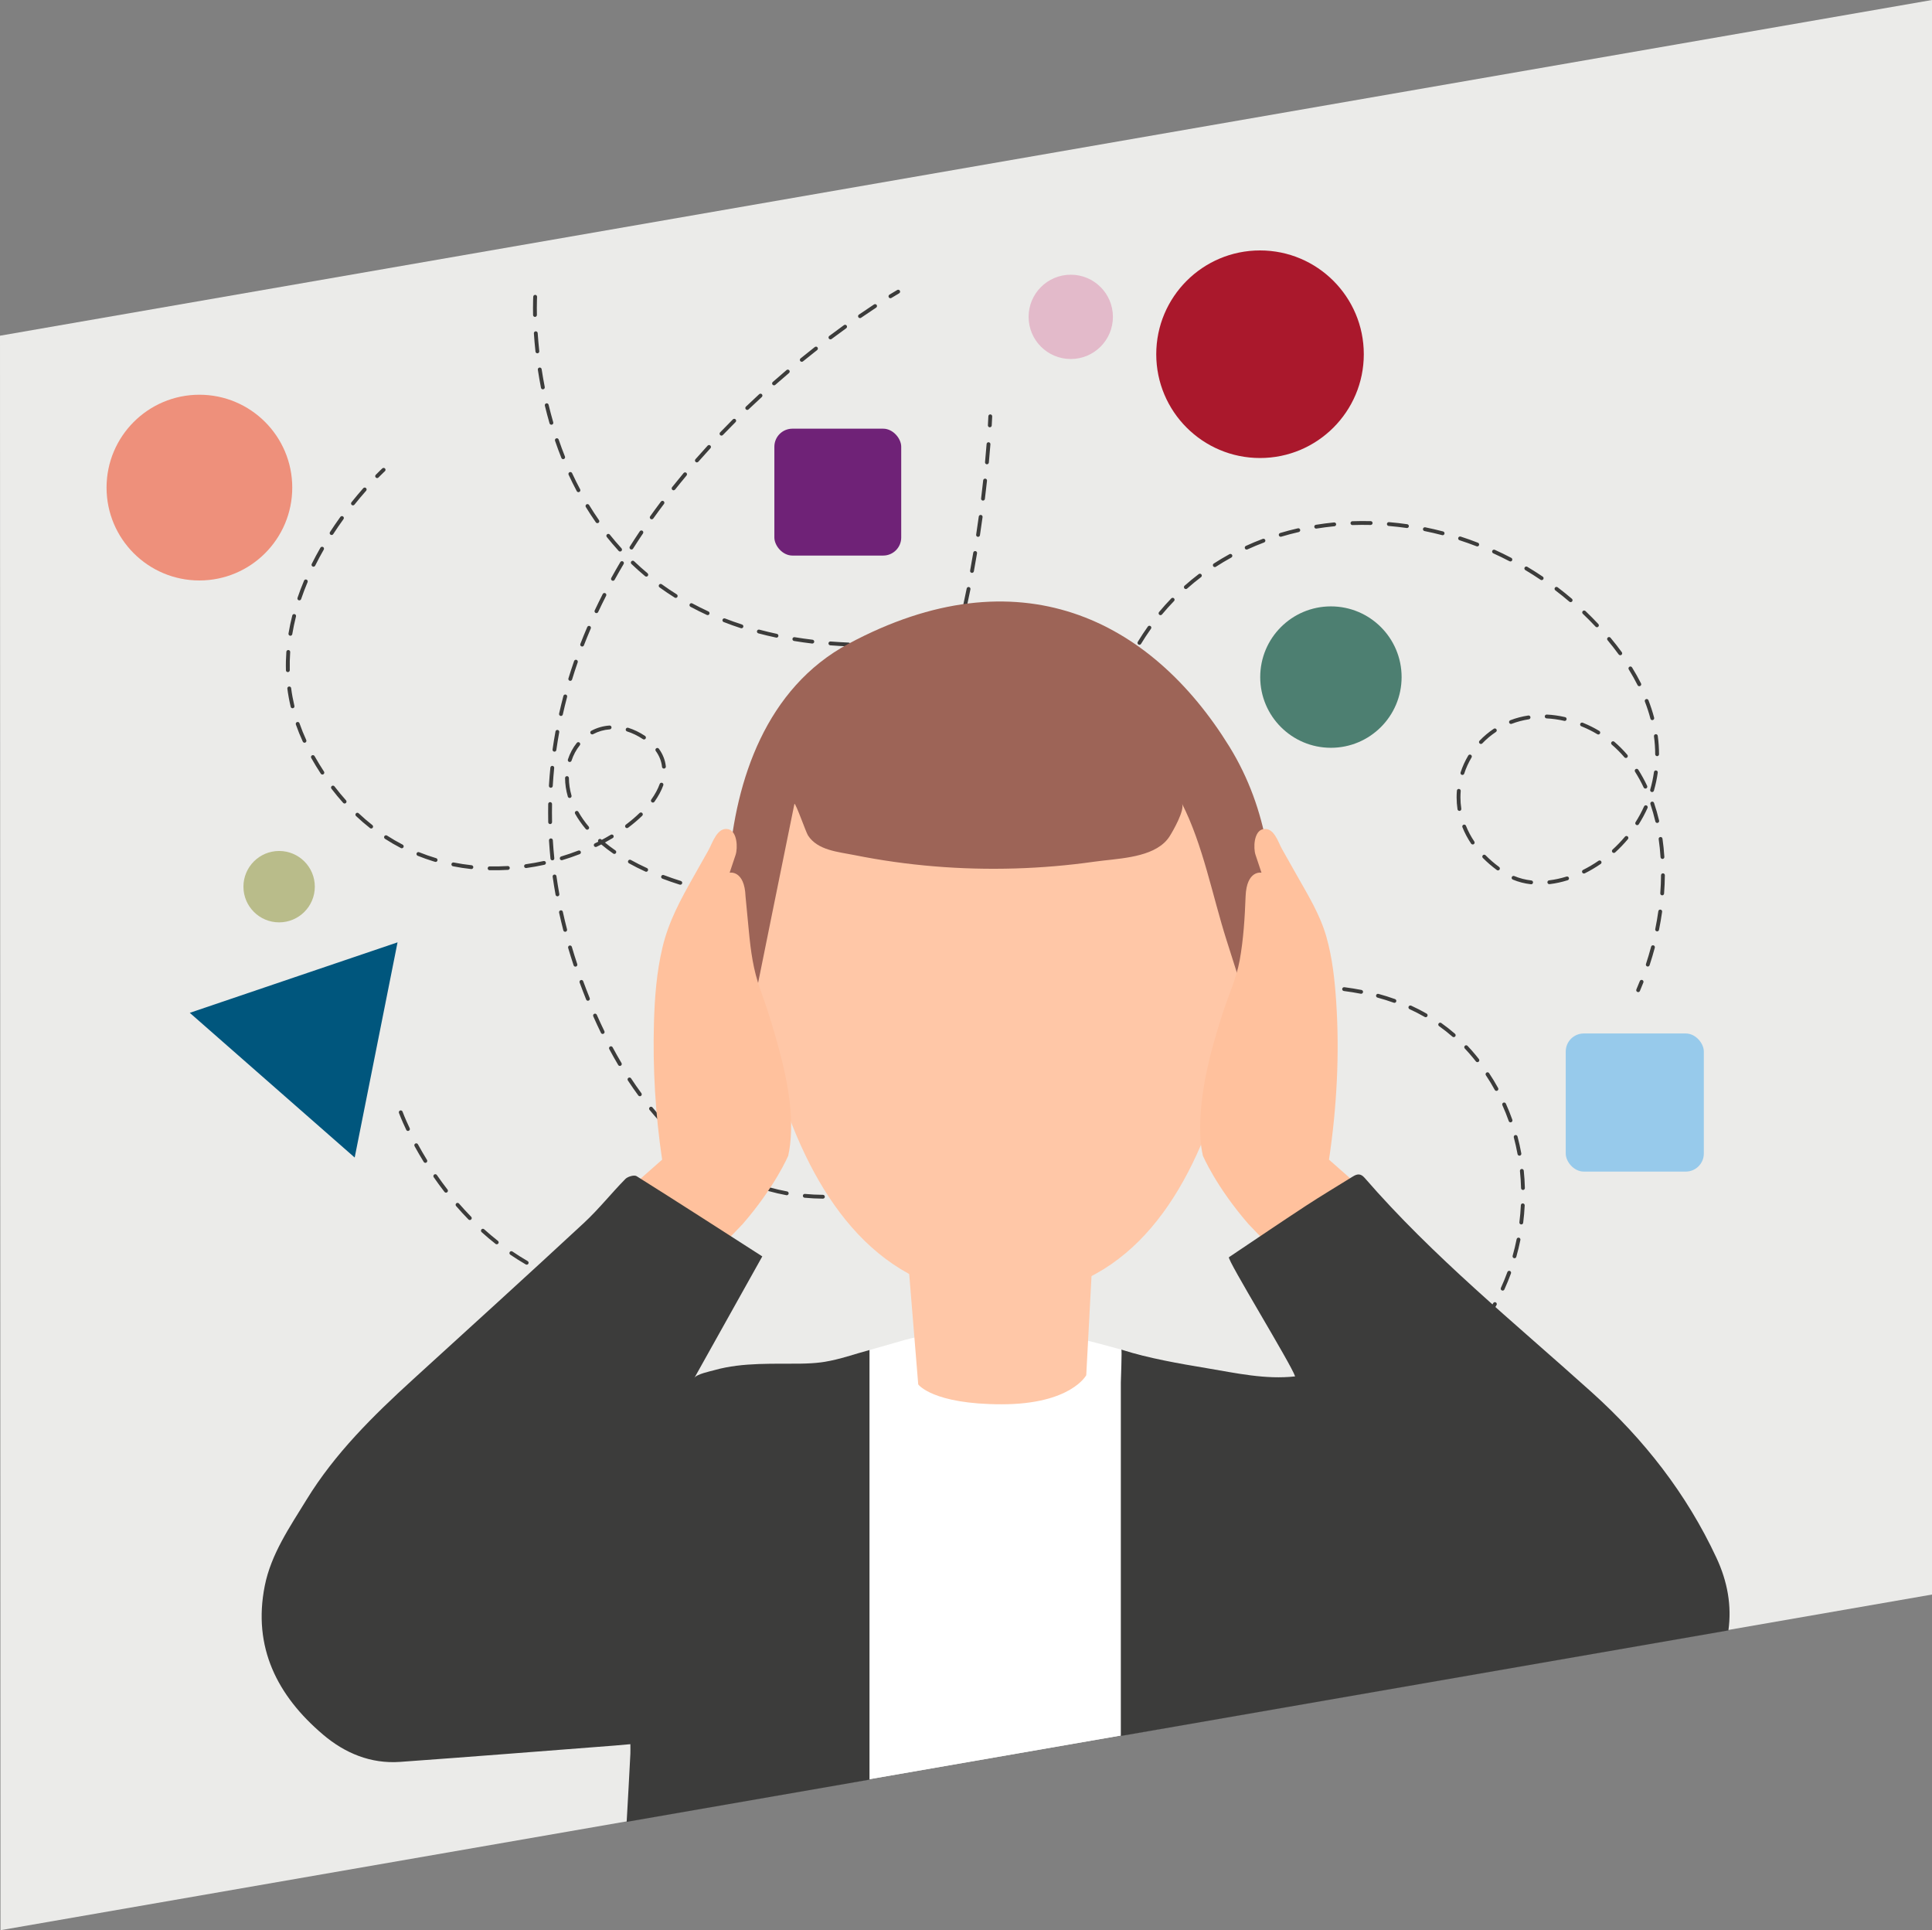
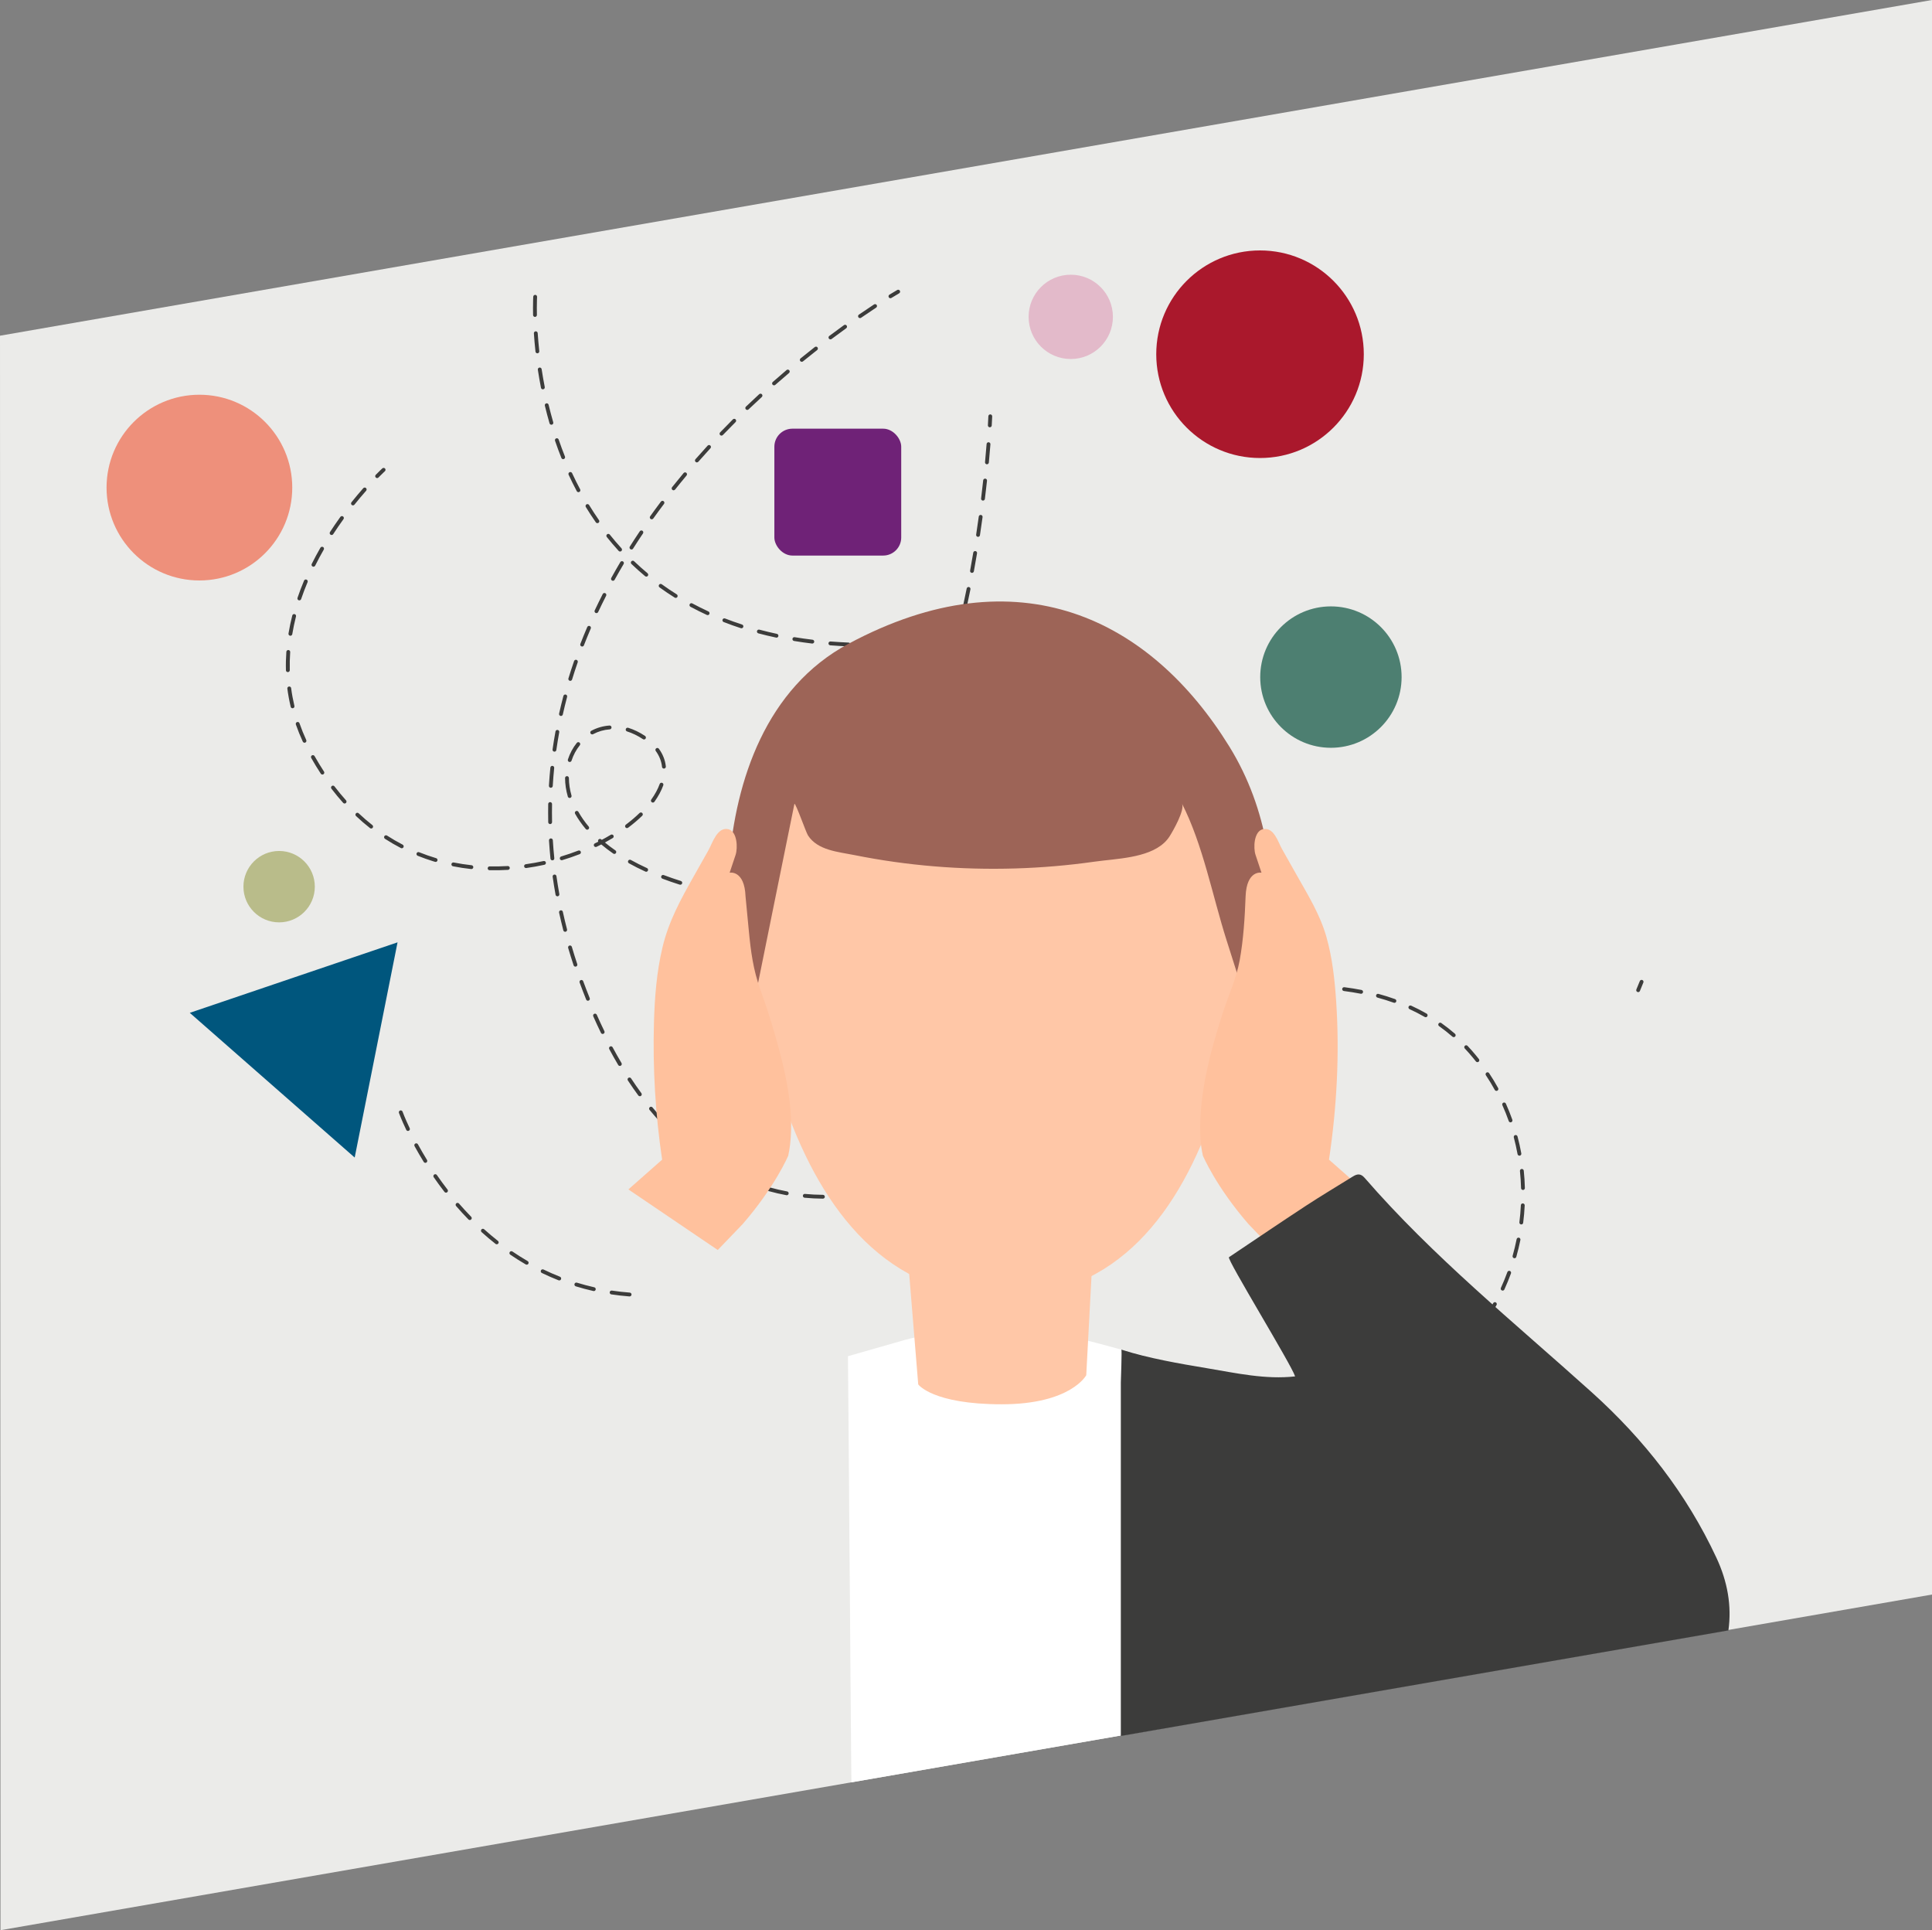
<svg xmlns="http://www.w3.org/2000/svg" id="Layer_2" data-name="Layer 2" viewBox="0 0 1007.93 1006.82">
  <rect x="0" y="0" width="1007.93" height="1006.82" fill="#808080" stroke="none" />
  <defs>
    <style>
      .cls-1 {
        fill: #4d7f71;
      }

      .cls-1, .cls-2, .cls-3, .cls-4, .cls-5, .cls-6, .cls-7, .cls-8, .cls-9, .cls-10, .cls-11, .cls-12, .cls-13, .cls-14 {
        stroke-width: 0px;
      }

      .cls-2 {
        fill: #6f2277;
      }

      .cls-3 {
        fill: #3c3c3b;
      }

      .cls-4 {
        fill: #aa182c;
      }

      .cls-5 {
        fill: #b9bc8a;
      }

      .cls-6 {
        fill: #97caeb;
      }

      .cls-7 {
        fill: #9d6457;
      }

      .cls-8 {
        fill: #ee907b;
      }

      .cls-9 {
        fill: #fff;
      }

      .cls-10 {
        fill: #e3baca;
      }

      .cls-11 {
        fill: #ffc19d;
      }

      .cls-12 {
        fill: #ffc7a7;
      }

      .cls-13 {
        fill: #ebebe9;
      }

      .cls-14 {
        fill: #00567d;
      }
    </style>
  </defs>
  <g id="Layer_3" data-name="Layer 3">
    <polygon class="cls-13" points="1007.93 0 0 175.11 .26 1006.82 1007.93 831.74 1007.93 0" />
    <g>
      <path class="cls-3" d="m196.45,249.32c-.15-.05-.29-.13-.41-.24-.39-.39-.4-1.02-.01-1.41,2.12-2.16,3.38-3.3,3.43-3.35.41-.37,1.04-.34,1.41.07.37.41.34,1.04-.07,1.41-.01.01-1.27,1.16-3.35,3.27-.27.28-.66.36-1.01.25Z" />
      <path class="cls-3" d="m225.9,449.22c-2.7-.83-5.39-1.79-8-2.84-.51-.21-.76-.79-.55-1.3.21-.51.78-.77,1.3-.55,2.9,1.17,5.9,2.21,8.9,3.11h.01c.52.16.82.72.66,1.24-.16.53-.71.83-1.24.67-.36-.11-.72-.22-1.08-.33Zm10.31,2.61c-.48-.15-.79-.64-.69-1.15.11-.54.63-.89,1.18-.79,3.05.61,6.19,1.09,9.33,1.43.55.06.95.55.89,1.1-.06.55-.55.95-1.1.89-3.19-.34-6.39-.83-9.5-1.45-.03,0-.07-.02-.1-.03Zm-26.89-9.4c-.06-.02-.11-.04-.17-.07-2.83-1.47-5.63-3.09-8.32-4.83-.46-.3-.6-.92-.3-1.38.3-.46.92-.6,1.38-.3,2.64,1.7,5.38,3.3,8.15,4.73.49.25.68.86.43,1.35-.23.44-.73.64-1.18.5Zm45.81,11.45c-.42-.13-.72-.52-.7-.98.01-.55.47-.99,1.02-.98,3.12.07,6.3,0,9.44-.18.55-.03,1.02.39,1.06.94.03.55-.39,1.03-.94,1.06-3.2.19-6.43.25-9.61.18-.09,0-.19-.02-.27-.04Zm-61.79-21.77c-.11-.04-.22-.09-.32-.17-2.49-1.96-4.94-4.07-7.28-6.27-.4-.38-.42-1.01-.04-1.41.38-.4,1.01-.42,1.41-.04,2.3,2.17,4.7,4.24,7.15,6.16.43.34.51.97.17,1.4-.26.33-.7.46-1.08.34Zm80.8,20.64c-.36-.11-.64-.42-.7-.82-.08-.55.3-1.05.85-1.13,3.1-.43,6.23-.99,9.3-1.67.54-.12,1.07.22,1.19.76.12.54-.22,1.07-.76,1.19-3.12.68-6.31,1.26-9.45,1.7-.15.02-.3,0-.43-.03Zm-94.66-33.67c-.17-.05-.32-.15-.45-.29-2.1-2.34-4.16-4.83-6.12-7.39-.34-.44-.25-1.07.19-1.4.44-.34,1.07-.25,1.4.19,1.93,2.52,3.96,4.97,6.02,7.27.37.41.34,1.04-.08,1.41-.27.24-.64.31-.96.21Zm113.27,29.59c-.31-.1-.56-.34-.66-.67-.16-.53.14-1.09.67-1.25,3.02-.91,6.02-1.94,8.94-3.07.52-.2,1.09.06,1.29.57.2.51-.06,1.09-.57,1.29-2.96,1.15-6.02,2.2-9.09,3.12-.2.06-.4.05-.58,0Zm-124.85-44.7c-.21-.07-.41-.2-.54-.41-1.72-2.62-3.4-5.38-4.99-8.19-.27-.48-.1-1.09.38-1.36.48-.27,1.09-.1,1.36.38,1.57,2.78,3.23,5.49,4.92,8.08.3.46.17,1.08-.29,1.39-.26.17-.57.2-.85.12Zm186.71,57.48h0c-3.11-.98-6.15-2.03-9.05-3.13-.52-.2-.78-.77-.58-1.29s.79-.78,1.29-.58c2.86,1.08,5.87,2.12,8.95,3.09.53.17.82.73.65,1.25-.17.53-.72.82-1.25.65Zm9.15,2.63c-.51-.16-.81-.68-.67-1.2.14-.53.68-.86,1.22-.72,3.1.79,6.21,1.45,9.22,1.95.54.08.91.6.82,1.15-.09.54-.61.91-1.15.82-3.07-.51-6.23-1.17-9.39-1.98-.02,0-.03,0-.05-.01Zm-26.94-9.4s-.08-.03-.12-.05c-2.99-1.36-5.87-2.82-8.57-4.32-.48-.27-.66-.88-.39-1.36.27-.48.88-.65,1.36-.39,2.66,1.48,5.49,2.91,8.43,4.25.5.23.72.82.49,1.33-.21.46-.73.69-1.2.54Zm45.69,12.46c-.43-.13-.73-.55-.7-1.02.04-.55.51-.97,1.06-.93,3.17.2,6.33.24,9.39.1.56-.03,1.02.4,1.04.95s-.4,1.02-.95,1.05c-3.14.14-6.38.11-9.61-.1-.08,0-.16-.02-.23-.04Zm-62.29-21.76c-.1-.03-.19-.07-.27-.13-2.21-1.53-4.31-3.12-6.26-4.77-.81.42-1.63.83-2.46,1.23-.5.24-1.09.03-1.34-.46-.24-.5-.03-1.1.46-1.34.59-.29,1.18-.58,1.76-.87-.19-.36-.14-.8.14-1.12.37-.41,1-.45,1.41-.09.1.08.19.17.29.26,1.61-.86,3.18-1.74,4.7-2.66.47-.28,1.09-.13,1.37.34.28.47.13,1.09-.34,1.37-1.33.8-2.69,1.57-4.09,2.33,1.72,1.42,3.56,2.8,5.48,4.13.45.31.57.94.25,1.39-.25.37-.71.51-1.12.39Zm81.24,20.85c-.35-.11-.63-.4-.69-.79-.09-.55.28-1.06.82-1.15,3.08-.52,6.16-1.23,9.14-2.12.53-.16,1.09.14,1.24.67.16.53-.14,1.09-.67,1.24-3.06.91-6.21,1.65-9.38,2.18-.16.03-.32.01-.46-.03Zm-242.89-78.86c-.26-.08-.49-.27-.61-.54-1.35-2.93-2.56-5.93-3.61-8.92-.18-.52.09-1.09.62-1.27.52-.18,1.09.09,1.27.62,1.02,2.93,2.21,5.87,3.53,8.74.23.5.01,1.1-.49,1.33-.23.11-.49.12-.71.05Zm147.48,45.36c-.18-.05-.34-.16-.47-.31-2.15-2.56-4.02-5.24-5.55-7.95-.27-.48-.1-1.09.38-1.36.48-.27,1.09-.1,1.36.38,1.47,2.6,3.26,5.18,5.34,7.64.36.42.3,1.05-.12,1.41-.27.23-.63.29-.94.19Zm113.59,28.05c-.27-.08-.5-.28-.62-.55-.22-.51,0-1.1.51-1.32,2.83-1.25,5.63-2.69,8.35-4.3.48-.28,1.09-.12,1.37.35.28.48.12,1.09-.35,1.37-2.78,1.64-5.66,3.13-8.56,4.4-.23.1-.48.11-.7.04Zm-92.84-28.86c-.19-.06-.37-.18-.5-.36-.33-.44-.24-1.07.2-1.4,2.61-1.96,5.02-4,7.16-6.09.4-.38,1.03-.38,1.41.02.38.4.38,1.03-.02,1.41-2.2,2.14-4.68,4.25-7.36,6.25-.27.2-.6.25-.9.15Zm-29.9-15.73c-.31-.1-.57-.34-.67-.68-.94-3.22-1.42-6.48-1.44-9.66,0-.55.44-1,.99-1.01.55,0,1,.44,1.01.99.02,3,.47,6.07,1.36,9.12.15.53-.15,1.09-.68,1.24-.19.06-.39.05-.57,0Zm-144.57-46.79c-.33-.1-.59-.37-.68-.72-.74-3.11-1.32-6.29-1.74-9.47-.07-.55.31-1.05.86-1.12.55-.07,1.05.31,1.12.86.4,3.11.98,6.22,1.7,9.26.13.54-.2,1.08-.74,1.2-.18.04-.36.03-.53-.02Zm283.67,81.75c-.2-.06-.37-.18-.5-.36-.33-.44-.24-1.07.2-1.4,2.45-1.84,4.89-3.86,7.25-6.01.41-.37,1.04-.34,1.41.06.37.41.34,1.04-.06,1.41-2.4,2.2-4.89,4.26-7.4,6.14-.27.2-.6.25-.9.15Zm-95.7-32.57c-.1-.03-.2-.08-.29-.14-.45-.32-.55-.95-.23-1.39,1.95-2.72,3.42-5.45,4.38-8.11.19-.52.79-.8,1.28-.6.52.19.79.76.6,1.28-1.02,2.83-2.58,5.72-4.63,8.6-.26.36-.71.5-1.11.37Zm-43.38-21.15h-.01c-.52-.18-.81-.74-.64-1.27,1.05-3.21,2.61-6.13,4.65-8.67.35-.43.98-.5,1.41-.15.43.35.5.97.15,1.41-1.89,2.35-3.34,5.05-4.31,8.03-.17.52-.73.81-1.25.65Zm-147.05-46.89c-.4-.12-.69-.49-.7-.93-.09-3.17-.01-6.41.22-9.62.04-.55.52-.97,1.07-.93.55.03.97.52.93,1.07-.22,3.15-.29,6.32-.21,9.42.01.55-.42,1.01-.97,1.03-.11,0-.22-.01-.32-.04Zm300.2,87.81c-.14-.04-.27-.12-.38-.22-.41-.37-.43-1.01-.06-1.41,2.07-2.25,4.14-4.67,6.13-7.19.34-.43.97-.51,1.4-.16.43.34.51.97.16,1.4-2.03,2.56-4.12,5.02-6.23,7.3-.27.29-.67.39-1.03.28Zm-103.99-37.48c-.37-.11-.66-.44-.7-.85-.31-2.95-1.41-5.74-3.26-8.28-.33-.45-.23-1.07.22-1.4.45-.33,1.07-.23,1.4.22,2.06,2.82,3.28,5.93,3.63,9.24.06.55-.34,1.04-.89,1.1-.14.02-.27,0-.4-.04Zm-37.42-17.85c-.24-.07-.46-.24-.59-.48-.26-.49-.08-1.09.41-1.35,2.94-1.58,6.13-2.5,9.48-2.74.55-.04,1.03.37,1.07.93.04.55-.37,1.03-.93,1.07-3.07.22-5.99,1.07-8.68,2.51-.25.13-.52.15-.77.07Zm-157.46-51.45c-.47-.15-.77-.62-.69-1.12.51-3.1,1.18-6.27,1.97-9.4.14-.54.68-.86,1.22-.72.53.14.86.68.72,1.22-.78,3.08-1.44,6.19-1.94,9.24-.09.54-.61.91-1.15.82-.05,0-.09-.02-.13-.03Zm184.49,54.1c-.09-.03-.18-.07-.26-.12-2.71-1.8-5.5-3.15-8.29-4.02-.53-.16-.82-.72-.66-1.25s.72-.82,1.25-.66h0c2.97.92,5.93,2.35,8.8,4.26.46.31.58.93.28,1.39-.25.38-.71.53-1.13.4Zm126.23,37.78c-.1-.03-.19-.07-.27-.13-.45-.31-.57-.94-.25-1.39,1.74-2.52,3.48-5.2,5.16-7.94.29-.47.9-.62,1.37-.33.47.29.62.9.33,1.37-1.7,2.78-3.46,5.48-5.22,8.04-.25.37-.71.51-1.12.39Zm-306.05-110.33h-.03c-.52-.19-.8-.75-.63-1.28,1-2.96,2.15-5.98,3.41-8.97.21-.51.77-.75,1.31-.53.51.21.75.8.53,1.31-1.24,2.95-2.37,5.92-3.36,8.84-.17.51-.73.79-1.24.63Zm316,94.08c-.06-.02-.13-.04-.18-.08-.48-.26-.66-.87-.4-1.36,1.47-2.69,2.93-5.53,4.35-8.43.24-.5.84-.7,1.34-.46.5.24.7.84.46,1.34-1.43,2.93-2.91,5.79-4.39,8.51-.23.42-.73.61-1.17.48Zm-308.64-111.65c-.05-.02-.1-.04-.15-.06-.49-.25-.7-.85-.45-1.34,1.4-2.81,2.93-5.66,4.53-8.45.27-.48.89-.64,1.37-.37.48.27.64.89.37,1.37-1.58,2.76-3.09,5.57-4.47,8.35-.22.44-.73.65-1.19.51Zm317.04,94.54s-.07-.02-.11-.04c-.51-.22-.73-.81-.51-1.32,1.25-2.83,2.49-5.77,3.69-8.75.21-.51.77-.79,1.3-.55.51.21.76.79.55,1.3-1.21,3-2.46,5.97-3.72,8.81-.21.47-.73.7-1.21.55Zm-307.57-111.07c-.09-.03-.17-.06-.25-.12-.46-.3-.6-.92-.29-1.38,1.71-2.63,3.53-5.29,5.41-7.9.32-.45.95-.55,1.4-.23.45.32.55.95.23,1.4-1.87,2.58-3.67,5.21-5.36,7.82-.25.39-.72.54-1.13.41Zm314.69,93.4s-.03-.01-.05-.02c-.52-.19-.78-.77-.6-1.28,1.07-2.91,2.13-5.92,3.15-8.96.17-.52.73-.8,1.24-.64h.02c.52.18.81.75.63,1.27-1.03,3.06-2.09,6.09-3.16,9.02-.18.5-.73.77-1.23.61Zm-303.54-108.85c-.12-.04-.23-.09-.33-.17-.43-.34-.5-.97-.16-1.41,2-2.5,4.07-4.97,6.16-7.34.37-.41,1-.45,1.41-.09.41.37.45,1,.09,1.41-2.07,2.35-4.12,4.79-6.1,7.26-.26.33-.7.45-1.08.33Zm309.6,90.79c-.53-.16-.82-.72-.66-1.25.92-2.98,1.82-6.05,2.69-9.12.15-.53.7-.84,1.23-.69h.02c.52.17.82.71.67,1.23-.87,3.09-1.78,6.17-2.7,9.17-.16.53-.72.82-1.25.66h0Zm5.18-18.35c-.51-.16-.81-.69-.67-1.21.78-3.01,1.55-6.12,2.29-9.23.13-.54.67-.87,1.2-.74.54.13.87.67.74,1.2-.74,3.12-1.52,6.24-2.3,9.27-.14.53-.68.86-1.22.72-.02,0-.03,0-.05-.01Zm4.42-18.54c-.49-.15-.79-.66-.68-1.17.66-3.02,1.32-6.15,1.95-9.31.11-.54.64-.89,1.18-.78.55.12.89.64.78,1.18-.64,3.17-1.3,6.31-1.96,9.35-.12.54-.65.88-1.19.76-.03,0-.06-.01-.08-.02Zm3.75-18.69c-.48-.15-.78-.63-.69-1.14.57-3.08,1.12-6.24,1.64-9.37.09-.54.61-.91,1.15-.82.55.09.91.61.82,1.15-.53,3.15-1.08,6.31-1.65,9.4-.1.54-.62.9-1.16.8-.04,0-.08-.02-.11-.03Zm3.15-18.8c-.47-.14-.77-.61-.69-1.11.48-3.13.93-6.3,1.36-9.42.07-.55.58-.93,1.13-.85.55.07.93.58.85,1.13-.43,3.13-.89,6.3-1.36,9.45-.08.55-.59.92-1.14.84-.05,0-.1-.02-.15-.03Zm2.59-18.89c-.45-.14-.76-.59-.7-1.08.4-3.3.77-6.45,1.09-9.46.06-.55.55-.95,1.1-.89.55.05.95.55.89,1.1-.33,3.01-.69,6.18-1.1,9.48-.07.55-.57.94-1.11.87-.06,0-.12-.02-.17-.04Zm2.05-18.96c-.44-.14-.74-.57-.7-1.05.3-3.19.57-6.38.82-9.48.04-.55.52-.96,1.07-.92.55.05.96.52.92,1.07-.24,3.12-.52,6.32-.82,9.52-.05.55-.54.95-1.09.9-.07,0-.14-.02-.2-.04Z" />
      <path class="cls-3" d="m516.09,222.83c-.43-.13-.73-.54-.7-1.01.18-3.05.24-4.71.24-4.71.02-.55.48-.98,1.04-.96.55.02.98.48.96,1.04,0,0-.06,1.68-.24,4.75-.03.55-.5.97-1.06.94-.08,0-.16-.02-.24-.04Z" />
    </g>
    <g>
      <path class="cls-3" d="m854.62,517.5c-.13,0-.26-.03-.39-.08-.51-.22-.74-.8-.53-1.31.62-1.45,1.22-2.92,1.79-4.36.2-.51.79-.76,1.3-.56.51.2.77.78.56,1.3-.58,1.46-1.18,2.94-1.81,4.42-.16.38-.53.61-.92.61Z" />
-       <path class="cls-3" d="m859.65,504.17c-.1,0-.21-.02-.31-.05-.52-.17-.81-.74-.64-1.26.98-2.99,1.89-6.03,2.69-9.05.14-.54.7-.84,1.22-.71.53.14.85.69.71,1.22-.81,3.05-1.73,6.13-2.73,9.16-.14.42-.53.69-.95.69Zm4.88-18.35c-.07,0-.13,0-.2-.02-.54-.11-.89-.64-.78-1.18.63-3.09,1.17-6.22,1.6-9.3.08-.55.57-.93,1.13-.85.55.08.93.58.85,1.13-.44,3.12-.99,6.29-1.62,9.42-.1.47-.51.8-.98.8Zm2.64-18.8s-.05,0-.08,0c-.55-.04-.96-.52-.92-1.07.24-3.15.38-6.32.4-9.42,0-.55.45-.99,1-.99h0c.55,0,1,.46.99,1.01-.03,3.15-.17,6.36-.41,9.56-.04.52-.48.92-1,.92Zm-68.37-5.78s-.08,0-.12,0c-3.34-.38-6.52-1.2-9.44-2.43-.51-.21-.75-.8-.53-1.31.21-.51.8-.75,1.31-.53,2.75,1.16,5.74,1.93,8.89,2.29.55.06.94.56.88,1.11-.06.51-.49.89-.99.89Zm9.48-.05c-.5,0-.93-.38-.99-.88-.06-.55.33-1.04.88-1.11,2.98-.35,6.04-1.01,9.09-1.96.52-.16,1.09.13,1.25.66.17.53-.13,1.09-.66,1.25-3.17.99-6.35,1.68-9.45,2.04-.04,0-.08,0-.12,0Zm18.07-5.55c-.37,0-.72-.2-.9-.55-.25-.5-.04-1.09.45-1.34,2.75-1.37,5.46-2.96,8.05-4.75.45-.31,1.08-.2,1.39.26.31.45.2,1.08-.26,1.39-2.67,1.84-5.46,3.49-8.3,4.9-.14.07-.29.1-.44.1Zm-44.85-1.62c-.21,0-.41-.06-.59-.2-2.66-1.96-5.11-4.08-7.3-6.3-.39-.39-.38-1.03.01-1.41.39-.39,1.03-.38,1.41.01,2.11,2.15,4.49,4.2,7.06,6.1.44.33.54.96.21,1.4-.2.27-.5.41-.81.41Zm85.81-5.98c-.52,0-.96-.41-1-.94-.2-3.17-.53-6.32-.97-9.37-.08-.55.3-1.05.85-1.13.55-.08,1.05.3,1.13.85.45,3.1.78,6.3.98,9.53.04.55-.38,1.03-.93,1.06-.02,0-.04,0-.06,0Zm-25.36-3.13c-.27,0-.54-.11-.74-.33-.37-.41-.34-1.04.07-1.41,2.3-2.1,4.48-4.37,6.48-6.75.35-.42.98-.48,1.41-.12.42.35.48.99.12,1.41-2.06,2.45-4.3,4.79-6.67,6.95-.19.17-.43.26-.67.26Zm-73.64-4.42c-.32,0-.64-.16-.83-.44-1.83-2.73-3.36-5.61-4.53-8.56-.21-.51.05-1.09.56-1.3.51-.21,1.09.05,1.3.56,1.12,2.82,2.58,5.58,4.34,8.19.31.46.19,1.08-.27,1.39-.17.12-.37.17-.56.17Zm85.81-10.09c-.18,0-.37-.05-.53-.15-.47-.29-.61-.91-.31-1.38,1.67-2.64,3.16-5.41,4.43-8.23.23-.5.82-.73,1.32-.5.5.23.73.82.5,1.32-1.31,2.91-2.85,5.76-4.56,8.48-.19.3-.51.47-.85.47Zm10.46-1.13c-.45,0-.86-.31-.97-.77-.73-3.1-1.6-6.14-2.58-9.04-.18-.52.1-1.09.62-1.27.52-.18,1.09.1,1.27.62,1.01,2.96,1.89,6.06,2.64,9.22.13.54-.21,1.08-.75,1.2-.08.02-.15.03-.23.03Zm-103.2-6.29c-.49,0-.91-.36-.99-.85-.31-2.06-.47-4.16-.47-6.23,0-1.15.05-2.32.15-3.47.04-.55.52-.98,1.08-.91.55.05.96.53.91,1.08-.09,1.1-.14,2.21-.14,3.31,0,1.98.15,3.97.45,5.93.08.55-.29,1.06-.84,1.14-.05,0-.1.01-.15.01Zm100.51-9.83c-.09,0-.19-.01-.28-.04-.53-.15-.84-.71-.68-1.24.86-2.98,1.52-6.06,1.95-9.14.08-.55.58-.94,1.13-.85.55.08.93.58.85,1.13-.44,3.18-1.12,6.34-2.01,9.42-.13.44-.53.72-.96.72Zm-3.47-1.81c-.38,0-.74-.21-.91-.57-1.35-2.88-2.87-5.64-4.5-8.21-.3-.47-.16-1.08.31-1.38.46-.29,1.09-.16,1.38.31,1.67,2.64,3.23,5.48,4.62,8.43.23.5.02,1.1-.48,1.33-.14.06-.28.09-.42.09Zm-95.48-7.11c-.1,0-.21-.02-.31-.05-.53-.17-.81-.73-.64-1.26,1-3.07,2.35-6.04,4.01-8.83.28-.48.9-.63,1.37-.35.47.28.63.9.35,1.37-1.59,2.66-2.88,5.49-3.83,8.42-.14.42-.53.69-.95.69Zm85.29-8.85c-.28,0-.56-.12-.76-.35-2.04-2.39-4.26-4.61-6.59-6.61-.42-.36-.47-.99-.11-1.41.36-.42.99-.47,1.41-.11,2.41,2.06,4.7,4.36,6.81,6.83.36.42.31,1.05-.11,1.41-.19.16-.42.24-.65.24Zm16.29-.96c-.55,0-1-.45-1-1,0-3.08-.22-6.22-.64-9.33-.07-.55.31-1.05.86-1.12.55-.08,1.05.31,1.12.86.43,3.21.66,6.44.66,9.6,0,.55-.45,1-1,1h0Zm-91.92-6.35c-.25,0-.5-.09-.69-.28-.4-.38-.41-1.01-.03-1.41,2.24-2.34,4.74-4.44,7.43-6.24.46-.31,1.08-.18,1.39.28.31.46.18,1.08-.28,1.39-2.57,1.71-4.96,3.71-7.09,5.95-.2.21-.46.31-.72.31Zm61.25-4.95c-.18,0-.35-.05-.52-.14-2.48-1.5-5.12-2.82-7.83-3.93l-.52-.21c-.51-.2-.76-.79-.56-1.3.21-.51.79-.76,1.3-.56l.44.18c2.9,1.19,5.63,2.56,8.2,4.11.47.29.62.9.34,1.37-.19.31-.52.48-.86.48Zm-45.57-5.5c-.4,0-.78-.24-.93-.64-.2-.52.06-1.09.58-1.29,2.99-1.15,6.15-1.98,9.37-2.47.55-.09,1.06.29,1.14.84.08.55-.29,1.06-.84,1.14-3.08.47-6.09,1.27-8.96,2.36-.12.04-.24.07-.36.07Zm28.03-1.57c-.07,0-.15,0-.23-.03-3.09-.71-6.19-1.15-9.22-1.29-.55-.03-.98-.5-.95-1.05.03-.55.5-.98,1.05-.95,3.15.15,6.37.6,9.57,1.34.54.12.87.66.75,1.2-.11.46-.52.78-.97.78Zm45.7-.41c-.44,0-.85-.3-.97-.75-.78-2.96-1.75-5.96-2.9-8.92-.2-.52.06-1.09.57-1.29.51-.2,1.09.06,1.29.57,1.17,3.03,2.17,6.1,2.97,9.13.14.53-.18,1.08-.71,1.22-.08.02-.17.03-.26.03Zm-282.6-4.55c-.09,0-.18-.01-.28-.04-.53-.15-.84-.71-.69-1.24.88-3.08,1.85-6.15,2.9-9.1.18-.52.76-.79,1.28-.61.52.18.79.75.61,1.28-1.03,2.92-1.99,5.94-2.86,8.99-.12.44-.53.73-.96.73Zm275.81-13.15c-.37,0-.72-.2-.89-.55-1.38-2.73-2.93-5.49-4.6-8.21-.29-.47-.14-1.09.33-1.38.47-.29,1.08-.15,1.38.33,1.71,2.76,3.28,5.57,4.69,8.36.25.49.05,1.09-.44,1.34-.14.07-.3.11-.45.11Zm-269.47-4.73c-.13,0-.26-.03-.39-.08-.51-.22-.74-.81-.52-1.31,1.26-2.94,2.63-5.85,4.07-8.65.25-.49.85-.69,1.35-.43.49.25.68.86.43,1.35-1.42,2.76-2.77,5.63-4.01,8.53-.16.38-.53.61-.92.61Zm259.53-11.43c-.31,0-.61-.14-.81-.41-1.8-2.47-3.75-4.97-5.8-7.43-.35-.42-.3-1.05.13-1.41.42-.36,1.06-.3,1.41.13,2.08,2.49,4.06,5.03,5.89,7.54.33.45.23,1.07-.22,1.4-.18.13-.38.19-.59.19Zm-250.85-5.45c-.18,0-.36-.05-.52-.15-.47-.29-.62-.9-.33-1.37,1.66-2.73,3.43-5.42,5.26-7.99.32-.45.95-.55,1.39-.23.45.32.55.95.23,1.39-1.8,2.53-3.55,5.18-5.18,7.87-.19.31-.52.48-.86.48Zm238.71-9.14c-.27,0-.53-.11-.73-.32-2.14-2.28-4.38-4.54-6.65-6.7-.4-.38-.41-1.01-.03-1.41.38-.4,1.02-.41,1.41-.03,2.29,2.19,4.56,4.47,6.72,6.78.38.4.36,1.04-.05,1.41-.19.18-.44.27-.68.27Zm-227.69-6.3c-.22,0-.45-.08-.64-.23-.42-.35-.48-.98-.13-1.41,2.03-2.44,4.19-4.84,6.39-7.12.38-.4,1.02-.41,1.41-.02s.41,1.02.02,1.41c-2.17,2.24-4.29,4.6-6.29,7-.2.24-.48.36-.77.36Zm213.96-6.8c-.23,0-.46-.08-.65-.24-2.39-2.04-4.87-4.03-7.35-5.92-.44-.33-.52-.96-.19-1.4.33-.44.96-.52,1.4-.19,2.52,1.91,5.02,3.93,7.44,5.99.42.36.47.99.11,1.41-.2.23-.48.35-.76.35Zm-200.75-6.82c-.28,0-.55-.11-.75-.34-.37-.41-.33-1.04.08-1.41,2.37-2.1,4.86-4.14,7.39-6.07.44-.33,1.07-.25,1.4.19.33.44.25,1.07-.19,1.4-2.5,1.89-4.94,3.9-7.27,5.97-.19.17-.43.25-.66.25Zm185.63-4.67c-.19,0-.39-.06-.56-.17-2.61-1.76-5.29-3.47-7.97-5.06-.47-.28-.63-.9-.35-1.37s.9-.63,1.37-.35c2.71,1.62,5.43,3.34,8.07,5.12.46.31.58.93.27,1.39-.19.29-.51.44-.83.44Zm-170.53-6.8c-.33,0-.65-.16-.84-.46-.3-.46-.17-1.08.3-1.38,2.66-1.72,5.42-3.37,8.21-4.9.48-.27,1.09-.09,1.36.4.27.48.09,1.09-.4,1.36-2.75,1.51-5.47,3.13-8.09,4.83-.17.11-.36.16-.54.16Zm154.22-2.93c-.16,0-.31-.04-.46-.11-2.77-1.45-5.63-2.84-8.49-4.14-.5-.23-.73-.82-.5-1.32.23-.5.82-.73,1.32-.5,2.89,1.31,5.78,2.72,8.59,4.19.49.25.68.86.42,1.35-.18.34-.53.54-.89.54Zm-137.59-6.2c-.38,0-.74-.22-.91-.58-.23-.5,0-1.1.49-1.33,2.88-1.32,5.85-2.56,8.83-3.68.51-.19,1.09.07,1.29.58.19.52-.07,1.09-.58,1.29-2.94,1.1-5.87,2.32-8.7,3.62-.14.06-.28.09-.42.09Zm120.29-1.65c-.12,0-.24-.02-.36-.07-2.92-1.13-5.92-2.19-8.9-3.16-.53-.17-.81-.73-.64-1.26.17-.52.73-.81,1.26-.64,3.02.98,6.05,2.05,9,3.2.51.2.77.78.57,1.29-.15.4-.53.64-.93.64Zm-102.53-5.04c-.43,0-.83-.28-.96-.71-.16-.53.14-1.09.67-1.25,3.03-.91,6.14-1.73,9.25-2.44.53-.13,1.08.21,1.2.75.12.54-.21,1.07-.75,1.2-3.06.7-6.13,1.51-9.12,2.41-.1.03-.19.04-.29.04Zm84.46-.81c-.08,0-.17-.01-.25-.03-3.04-.8-6.13-1.51-9.2-2.13-.54-.11-.89-.64-.78-1.18s.63-.9,1.18-.78c3.1.63,6.24,1.36,9.31,2.16.53.14.85.69.71,1.22-.12.45-.52.75-.97.75Zm-65.95-3.44c-.48,0-.91-.35-.99-.84-.09-.54.28-1.06.83-1.15,3.13-.5,6.32-.92,9.48-1.23.56-.04,1.04.35,1.09.9.05.55-.35,1.04-.9,1.09-3.13.31-6.27.71-9.36,1.21-.05,0-.11.01-.16.01Zm47.34-.32s-.09,0-.14,0c-3.11-.44-6.26-.8-9.38-1.06-.55-.05-.96-.53-.91-1.08.05-.55.52-.96,1.08-.91,3.15.26,6.35.63,9.5,1.08.55.08.93.58.85,1.13-.07.5-.5.86-.99.86Zm-28.43-1.53c-.54,0-.98-.42-1-.96-.02-.55.41-1.02.96-1.04,3.15-.11,6.37-.13,9.57-.05.55.01.99.47.98,1.02-.01.54-.46.98-1,.98h-.02c-3.16-.08-6.34-.06-9.45.05-.01,0-.02,0-.04,0Z" />
      <path class="cls-3" d="m576.09,385.18c-.06,0-.12,0-.19-.02-.54-.1-.9-.63-.8-1.17.3-1.58.62-3.15.96-4.68.12-.54.65-.88,1.19-.76.54.12.88.65.76,1.19-.33,1.5-.65,3.06-.95,4.62-.09.48-.51.81-.98.81Z" />
    </g>
    <g>
      <path class="cls-3" d="m464.54,155.56c-.34,0-.66-.17-.85-.48-.29-.47-.14-1.09.33-1.38,2.6-1.6,4.02-2.41,4.08-2.44.48-.27,1.09-.11,1.36.38.27.48.11,1.09-.38,1.36-.01,0-1.46.83-4.03,2.41-.16.1-.34.15-.52.15Z" />
      <path class="cls-3" d="m429.31,625.24h0c-3.19-.02-6.4-.18-9.55-.48-.55-.05-.95-.54-.9-1.09.05-.55.53-.96,1.09-.9,3.09.29,6.24.45,9.37.47.55,0,1,.46.99,1.01,0,.55-.45.99-1,.99Zm9.47-.33c-.52,0-.96-.4-1-.92-.04-.55.37-1.03.92-1.07,3.09-.24,6.23-.61,9.33-1.11.55-.09,1.06.29,1.15.83.09.55-.28,1.06-.83,1.15-3.16.5-6.35.88-9.49,1.13-.03,0-.05,0-.08,0Zm-28.32-1.45c-.06,0-.12,0-.18-.02-3.12-.58-6.26-1.3-9.32-2.15-.53-.15-.84-.7-.7-1.23.15-.53.7-.84,1.23-.7,3,.83,6.08,1.54,9.14,2.11.54.1.9.62.8,1.16-.09.48-.51.82-.98.82Zm47.02-1.54c-.45,0-.86-.31-.97-.76-.13-.54.2-1.08.74-1.21,3.02-.73,6.06-1.59,9.05-2.56.52-.17,1.09.12,1.26.64s-.12,1.09-.64,1.26c-3.03.98-6.12,1.86-9.19,2.6-.08.02-.16.03-.24.03Zm-65.25-3.53c-.12,0-.24-.02-.35-.06-2.96-1.11-5.92-2.37-8.79-3.75-.5-.24-.71-.84-.47-1.33.24-.5.83-.71,1.33-.47,2.82,1.35,5.73,2.59,8.63,3.68.52.19.78.77.58,1.29-.15.4-.53.65-.94.65Zm83.28-2.3c-.39,0-.77-.24-.93-.62-.21-.51.04-1.09.55-1.3,2.88-1.17,5.77-2.47,8.58-3.86.5-.25,1.09-.04,1.34.45.25.5.04,1.09-.45,1.34-2.86,1.41-5.79,2.73-8.71,3.92-.12.05-.25.07-.38.07Zm-100.35-5.86c-.17,0-.35-.04-.5-.14-2.71-1.59-5.41-3.32-8.04-5.16-.45-.32-.56-.94-.25-1.39.32-.45.94-.56,1.39-.25,2.58,1.8,5.24,3.51,7.9,5.07.48.28.64.89.36,1.37-.19.32-.52.49-.86.49Zm117.36-2.52c-.34,0-.68-.18-.86-.5-.28-.48-.12-1.09.36-1.37,2.7-1.57,5.37-3.26,7.96-5.03.46-.31,1.08-.19,1.39.26.31.46.19,1.08-.26,1.39-2.62,1.79-5.34,3.5-8.08,5.1-.16.09-.33.14-.5.14Zm-132.88-8.31c-.22,0-.45-.07-.63-.23-2.42-1.98-4.83-4.1-7.17-6.3-.4-.38-.42-1.01-.04-1.41.38-.4,1.01-.42,1.41-.04,2.3,2.17,4.67,4.25,7.06,6.21.43.35.49.98.14,1.41-.2.24-.49.37-.78.37Zm148.54-2.36c-.3,0-.59-.13-.79-.38-.34-.43-.27-1.06.17-1.4,2.47-1.95,4.88-3.99,7.18-6.08.41-.37,1.04-.34,1.41.07.37.41.34,1.04-.07,1.41-2.33,2.12-4.78,4.2-7.29,6.17-.18.14-.4.21-.62.21Zm-162.32-10.62c-.27,0-.54-.11-.73-.32-2.12-2.28-4.23-4.7-6.27-7.17-.35-.43-.29-1.06.14-1.41.43-.35,1.06-.29,1.41.14,2.02,2.45,4.1,4.83,6.2,7.08.38.4.35,1.04-.05,1.41-.19.18-.44.27-.68.27Zm176.32-2.14c-.25,0-.5-.09-.69-.27-.4-.38-.42-1.01-.04-1.41,2.17-2.28,4.25-4.66,6.21-7.06.35-.43.98-.49,1.41-.15.43.35.49.98.15,1.41-1.98,2.44-4.11,4.86-6.31,7.18-.2.21-.46.31-.73.31Zm-188.37-12.46c-.31,0-.61-.14-.81-.41-1.84-2.5-3.67-5.14-5.44-7.82-.3-.46-.18-1.08.29-1.38.46-.3,1.08-.17,1.38.29,1.75,2.65,3.56,5.26,5.38,7.73.33.44.23,1.07-.21,1.4-.18.13-.39.19-.59.19Zm200.3-2.24c-.2,0-.39-.06-.56-.18-.46-.31-.57-.93-.26-1.39,1.79-2.6,3.46-5.28,4.97-7.96.27-.48.88-.65,1.36-.38.48.27.65.88.38,1.36-1.54,2.73-3.25,5.46-5.07,8.11-.19.28-.51.43-.83.43Zm-210.73-13.57c-.34,0-.67-.17-.86-.49-1.59-2.68-3.16-5.46-4.67-8.29-.26-.49-.08-1.09.41-1.35.49-.26,1.09-.08,1.35.41,1.5,2.8,3.06,5.56,4.63,8.21.28.47.12,1.09-.35,1.37-.16.09-.33.14-.51.14Zm220.01-2.93c-.14,0-.27-.03-.41-.09-.5-.22-.73-.82-.51-1.32,1.29-2.89,2.42-5.84,3.36-8.74.17-.53.73-.81,1.26-.64.53.17.81.73.64,1.26-.96,2.97-2.12,5.98-3.43,8.94-.17.37-.53.59-.92.59Zm-228.98-13.75c-.37,0-.73-.21-.9-.56-1.36-2.8-2.71-5.7-4-8.63-.22-.5,0-1.1.51-1.32.5-.23,1.09,0,1.32.51,1.28,2.9,2.62,5.78,3.97,8.56.24.5.04,1.09-.46,1.34-.14.07-.29.1-.44.1Zm234.76-4.25c-.06,0-.13,0-.2-.02-.54-.11-.89-.63-.79-1.17.61-3.09,1.03-6.2,1.23-9.25.04-.55.53-.94,1.07-.93.55.04.97.51.93,1.07-.21,3.14-.64,6.34-1.27,9.51-.09.48-.51.81-.98.81Zm-242.44-13.07c-.4,0-.77-.24-.93-.63-1.16-2.88-2.31-5.87-3.41-8.87-.19-.52.08-1.09.59-1.28.52-.19,1.09.08,1.28.59,1.1,2.98,2.24,5.95,3.39,8.81.21.51-.04,1.09-.55,1.3-.12.05-.25.07-.37.07Zm243.67-5.78c-.52,0-.96-.4-1-.93-.23-3.11-.68-6.21-1.36-9.22-.12-.54.22-1.07.76-1.19.54-.12,1.07.22,1.19.76.7,3.1,1.17,6.3,1.4,9.51.04.55-.37,1.03-.92,1.07-.02,0-.05,0-.07,0Zm-250.2-12.01c-.42,0-.81-.27-.95-.68-1-3.01-1.96-6.07-2.84-9.08-.16-.53.15-1.08.68-1.24.53-.16,1.09.15,1.24.68.88,2.99,1.83,6.02,2.82,9.01.17.52-.11,1.09-.63,1.26-.1.03-.21.05-.32.05Zm-5.35-18.18c-.45,0-.85-.3-.97-.75-.79-3.07-1.53-6.19-2.2-9.25-.12-.54.22-1.07.76-1.19.54-.12,1.07.22,1.19.76.67,3.05,1.4,6.14,2.19,9.18.14.54-.18,1.08-.72,1.22-.08.02-.17.03-.25.03Zm-4.04-18.51c-.47,0-.9-.34-.98-.82-.56-3.12-1.07-6.28-1.51-9.39-.08-.55.3-1.05.85-1.13.55-.08,1.05.3,1.13.85.44,3.09.94,6.23,1.5,9.32.1.54-.26,1.06-.81,1.16-.06.01-.12.02-.18.02Zm-2.64-18.76c-.51,0-.94-.38-.99-.9-.32-3.15-.58-6.34-.77-9.48-.03-.55.39-1.03.94-1.06.54-.02,1.03.39,1.06.94.19,3.11.45,6.28.77,9.4.06.55-.34,1.04-.89,1.1-.03,0-.07,0-.1,0Zm-1.16-18.91c-.54,0-.99-.43-1-.98-.04-1.69-.05-3.37-.05-5.04,0-1.5.01-2.99.04-4.47.01-.54.46-.98,1-.98h.02c.55.01.99.47.98,1.02-.03,1.47-.04,2.95-.04,4.43,0,1.66.02,3.33.05,5,.01.55-.43,1.01-.98,1.02h-.02Zm.36-18.94s-.04,0-.06,0c-.55-.03-.97-.51-.94-1.06.19-3.15.44-6.34.76-9.48.05-.55.55-.93,1.09-.9.55.06.95.55.9,1.09-.31,3.12-.57,6.28-.75,9.4-.03.53-.47.94-1,.94Zm1.89-18.84s-.09,0-.14,0c-.55-.08-.93-.58-.85-1.13.44-3.11.95-6.27,1.52-9.39.1-.54.62-.91,1.16-.8.54.1.9.62.8,1.16-.56,3.09-1.07,6.23-1.51,9.31-.07.5-.5.86-.99.86Zm3.4-18.63c-.07,0-.15,0-.22-.02-.54-.12-.88-.65-.76-1.19.68-3.06,1.44-6.17,2.25-9.24.14-.53.69-.85,1.22-.71.53.14.85.69.71,1.22-.81,3.04-1.56,6.13-2.24,9.17-.1.47-.52.78-.97.78Zm4.84-18.31c-.1,0-.2-.01-.29-.04-.53-.16-.83-.72-.66-1.25.92-3,1.91-6.04,2.95-9.04.18-.52.75-.8,1.27-.62.52.18.8.75.62,1.27-1.03,2.97-2.02,5.99-2.93,8.97-.13.43-.53.71-.96.71Zm6.2-17.9c-.12,0-.24-.02-.36-.07-.52-.2-.77-.78-.57-1.29,1.13-2.92,2.34-5.88,3.6-8.81.22-.51.81-.74,1.31-.52.51.22.74.81.52,1.31-1.24,2.9-2.45,5.84-3.57,8.74-.15.4-.53.64-.93.64Zm7.46-17.42c-.14,0-.29-.03-.42-.09-.5-.24-.71-.83-.48-1.33,1.34-2.85,2.75-5.72,4.18-8.54.25-.49.85-.69,1.34-.44.49.25.69.85.44,1.34-1.43,2.8-2.83,5.65-4.16,8.48-.17.36-.53.57-.91.57Zm8.61-16.88c-.16,0-.33-.04-.48-.12-.48-.27-.66-.88-.39-1.36,1.51-2.75,3.1-5.52,4.72-8.26.28-.48.9-.63,1.37-.35.48.28.63.89.35,1.37-1.61,2.72-3.18,5.48-4.69,8.2-.18.33-.52.52-.88.52Zm9.65-16.32c-.18,0-.37-.05-.53-.15-.47-.3-.61-.91-.31-1.38,1.67-2.64,3.42-5.32,5.2-7.96.31-.46.93-.58,1.39-.27.46.31.58.93.27,1.39-1.77,2.63-3.51,5.29-5.17,7.92-.19.3-.51.47-.85.47Zm10.58-15.73c-.2,0-.4-.06-.58-.19-.45-.32-.55-.95-.23-1.39,1.81-2.54,3.7-5.12,5.62-7.67.33-.44.96-.53,1.4-.2.44.33.53.96.2,1.4-1.91,2.53-3.79,5.1-5.59,7.62-.2.27-.5.42-.82.42Zm11.41-15.14c-.22,0-.44-.07-.62-.22-.43-.34-.5-.97-.16-1.41,1.95-2.45,3.97-4.93,6.01-7.37.35-.42.98-.48,1.41-.13.42.35.48.99.13,1.41-2.03,2.42-4.04,4.89-5.98,7.33-.2.25-.49.38-.78.38Zm12.16-14.55c-.23,0-.47-.08-.66-.25-.42-.36-.46-1-.09-1.41,2.06-2.35,4.19-4.73,6.35-7.08.38-.41,1.01-.43,1.41-.06.41.37.43,1.01.06,1.41-2.15,2.34-4.27,4.71-6.32,7.04-.2.23-.47.34-.75.34Zm12.83-13.97c-.25,0-.5-.09-.69-.28-.4-.38-.41-1.02-.03-1.41,2.19-2.28,4.43-4.56,6.66-6.79.39-.39,1.02-.39,1.41,0,.39.39.39,1.02,0,1.41-2.22,2.21-4.45,4.49-6.63,6.75-.2.21-.46.31-.72.31Zm13.43-13.4c-.26,0-.53-.1-.72-.31-.38-.4-.37-1.03.03-1.41,2.27-2.17,4.6-4.36,6.94-6.5.4-.37,1.04-.35,1.41.06.37.41.35,1.04-.06,1.41-2.32,2.13-4.65,4.31-6.91,6.47-.19.19-.44.28-.69.28Zm13.98-12.83c-.28,0-.55-.11-.75-.34-.37-.41-.33-1.05.09-1.41,2.36-2.08,4.78-4.17,7.19-6.22.42-.36,1.05-.3,1.41.12.36.42.3,1.05-.12,1.41-2.4,2.04-4.81,4.12-7.16,6.19-.19.17-.43.25-.66.25Zm14.48-12.27c-.29,0-.58-.13-.78-.37-.35-.43-.28-1.06.14-1.41,2.44-1.99,4.94-3.99,7.43-5.93.44-.34,1.06-.26,1.4.17.34.43.26,1.06-.17,1.4-2.48,1.94-4.97,3.93-7.4,5.91-.19.15-.41.22-.63.22Zm14.95-11.7c-.3,0-.6-.14-.8-.4-.33-.44-.24-1.07.2-1.4,2.54-1.91,5.12-3.81,7.66-5.64.45-.32,1.08-.22,1.4.23.32.45.22,1.07-.23,1.4-2.53,1.82-5.1,3.71-7.63,5.61-.18.13-.39.2-.6.2Zm15.41-11.1c-.32,0-.63-.15-.82-.43-.31-.46-.2-1.08.26-1.39,2.64-1.82,5.3-3.61,7.9-5.31.46-.3,1.08-.17,1.38.29.3.46.17,1.08-.29,1.38-2.59,1.7-5.24,3.48-7.86,5.29-.17.12-.37.18-.57.18Z" />
      <path class="cls-3" d="m546.29,497.81c-.4,0-.78-.24-.93-.64-.56-1.45-1.18-2.89-1.84-4.27-.24-.5-.02-1.09.47-1.33.5-.24,1.09-.02,1.33.47.68,1.43,1.32,2.91,1.9,4.41.2.51-.06,1.09-.57,1.29-.12.05-.24.07-.36.07Z" />
    </g>
    <path class="cls-3" d="m452.61,337.41h-.46c-.55,0-1-.46-.99-1.01,0-.55.45-.99,1-.99h.45c.55,0,1,.45,1,1s-.45,1-1,1Zm-9.93-.23s-.03,0-.04,0c-3.2-.13-6.4-.33-9.5-.57-.55-.04-.96-.53-.92-1.08.04-.55.52-.96,1.08-.92,3.07.24,6.25.43,9.42.57.55.02.98.49.96,1.04-.02.54-.46.96-1,.96Zm-18.89-1.5s-.08,0-.12,0c-3.18-.38-6.35-.83-9.42-1.34-.54-.09-.91-.6-.82-1.15.09-.54.6-.92,1.15-.82,3.05.5,6.19.95,9.33,1.32.55.07.94.56.87,1.11-.06.51-.49.88-.99.88Zm-18.68-3.08c-.07,0-.14,0-.21-.02-3.13-.67-6.25-1.41-9.26-2.21-.53-.14-.85-.69-.71-1.22.14-.54.7-.85,1.22-.71,2.98.79,6.06,1.53,9.16,2.19.54.12.88.65.77,1.19-.1.47-.51.79-.98.79Zm-18.29-4.88c-.1,0-.21-.02-.31-.05-3.04-.99-6.06-2.06-8.97-3.2-.51-.2-.77-.78-.57-1.29.2-.52.78-.77,1.29-.57,2.88,1.12,5.86,2.18,8.87,3.16.53.17.81.73.64,1.26-.14.42-.53.69-.95.69Zm-17.64-6.87c-.14,0-.28-.03-.42-.09-2.89-1.33-5.76-2.76-8.53-4.25-.49-.26-.67-.87-.41-1.35s.87-.67,1.35-.41c2.73,1.47,5.57,2.88,8.42,4.2.5.23.72.82.49,1.33-.17.37-.53.58-.91.58Zm-16.66-8.98c-.18,0-.37-.05-.53-.15-2.69-1.68-5.35-3.48-7.91-5.33-.45-.32-.55-.95-.22-1.4.32-.45.95-.55,1.4-.22,2.52,1.83,5.15,3.6,7.8,5.25.47.29.61.91.32,1.38-.19.3-.52.47-.85.47Zm-15.33-11.1c-.23,0-.45-.08-.64-.23-2.43-2.02-4.82-4.16-7.12-6.35-.4-.38-.41-1.01-.03-1.41.38-.4,1.01-.41,1.41-.03,2.26,2.16,4.62,4.27,7.01,6.26.42.35.48.98.13,1.41-.2.24-.48.36-.77.36Zm-13.69-13.08c-.27,0-.54-.11-.74-.33-2.13-2.34-4.22-4.78-6.2-7.25-.34-.43-.27-1.06.16-1.41.43-.35,1.06-.27,1.41.16,1.95,2.44,4.01,4.85,6.11,7.16.37.41.34,1.04-.06,1.41-.19.18-.43.26-.67.26Zm-11.83-14.8c-.32,0-.63-.15-.82-.43-1.8-2.58-3.56-5.27-5.22-7.99-.29-.47-.14-1.09.33-1.38.47-.29,1.09-.14,1.38.33,1.64,2.69,3.38,5.34,5.15,7.89.32.45.21,1.08-.25,1.39-.17.12-.38.18-.57.18Zm-9.89-16.17c-.36,0-.7-.19-.88-.53-1.47-2.77-2.9-5.64-4.25-8.55-.23-.5-.01-1.1.49-1.33.5-.23,1.1-.01,1.33.49,1.33,2.87,2.74,5.71,4.2,8.45.26.49.07,1.09-.41,1.35-.15.08-.31.12-.47.12Zm-7.97-17.22c-.4,0-.77-.24-.93-.63-1.16-2.91-2.28-5.92-3.31-8.95-.18-.52.1-1.09.62-1.27.52-.17,1.09.1,1.27.62,1.03,3,2.13,5.98,3.28,8.86.21.51-.04,1.09-.56,1.3-.12.05-.25.07-.37.07Zm-6.15-17.96c-.43,0-.83-.28-.96-.72-.87-3.01-1.69-6.11-2.44-9.22-.13-.54.2-1.08.74-1.21.53-.13,1.08.2,1.21.74.74,3.08,1.56,6.16,2.42,9.14.15.53-.15,1.08-.68,1.24-.09.03-.19.04-.28.04Zm-4.45-18.46c-.47,0-.89-.33-.98-.81-.6-3.09-1.15-6.25-1.63-9.41-.08-.55.29-1.06.84-1.14.54-.08,1.06.29,1.14.84.48,3.13,1.02,6.26,1.62,9.32.11.54-.25,1.07-.79,1.17-.06.01-.13.02-.19.02Zm-2.85-18.79c-.5,0-.94-.38-.99-.89-.35-3.16-.63-6.37-.84-9.52-.04-.55.38-1.03.93-1.06.55-.02,1.03.38,1.06.93.21,3.12.49,6.3.83,9.43.06.55-.34,1.04-.89,1.1-.04,0-.07,0-.11,0Zm-1.25-18.98c-.54,0-.99-.43-1-.98-.03-1.35-.04-2.58-.04-3.67,0-3.74.13-5.83.13-5.92.03-.55.51-.95,1.06-.94.55.03.97.51.94,1.06,0,.02-.13,2.12-.13,5.79,0,1.08.01,2.29.04,3.63.01.55-.43,1.01-.98,1.02h-.02Z" />
    <g>
      <path class="cls-3" d="m599.62,530.93c-.4,0-.77-.24-.93-.63-.21-.51.04-1.09.56-1.3.06-.02,1.54-.61,4.26-1.57.52-.18,1.09.09,1.27.61.18.52-.09,1.09-.61,1.27-2.67.94-4.16,1.53-4.18,1.54-.12.05-.25.07-.37.07Z" />
      <path class="cls-3" d="m717.46,728.64c-.47,0-.89-.33-.98-.81-.1-.54.25-1.07.79-1.17,2.91-.56,5.81-1.28,8.62-2.14.53-.17,1.09.14,1.25.66.16.53-.14,1.09-.66,1.25-2.88.88-5.85,1.62-8.83,2.19-.06.01-.13.02-.19.02Zm17.17-5.25c-.39,0-.76-.23-.92-.61-.22-.51.02-1.1.53-1.31,2.7-1.15,5.39-2.47,7.98-3.92.48-.27,1.09-.1,1.36.39.27.48.1,1.09-.39,1.36-2.65,1.48-5.4,2.83-8.17,4.01-.13.05-.26.08-.39.08Zm15.69-8.75c-.32,0-.62-.15-.82-.43-.32-.45-.21-1.08.24-1.39,2.4-1.68,4.76-3.52,7.02-5.47.42-.36,1.05-.31,1.41.11.36.42.31,1.05-.11,1.41-2.31,1.99-4.72,3.87-7.17,5.59-.17.12-.38.18-.57.18Zm13.62-11.71c-.25,0-.5-.09-.69-.28-.4-.38-.41-1.02-.03-1.41,2.04-2.12,4.01-4.37,5.87-6.69.34-.43.98-.5,1.41-.15.43.35.5.97.16,1.41-1.9,2.37-3.92,4.67-5.99,6.83-.2.2-.46.31-.72.31Zm11.25-14.02c-.19,0-.38-.05-.55-.17-.46-.31-.58-.93-.28-1.39,1.64-2.45,3.2-5.01,4.65-7.61.27-.48.88-.66,1.36-.39.48.27.66.88.39,1.36-1.47,2.65-3.06,5.26-4.73,7.75-.19.29-.51.44-.83.44Zm8.74-15.71c-.14,0-.28-.03-.41-.09-.5-.23-.72-.82-.5-1.32,1.23-2.69,2.36-5.47,3.38-8.26.19-.52.76-.78,1.28-.6.52.19.79.76.6,1.28-1.04,2.84-2.19,5.66-3.44,8.4-.17.37-.53.59-.91.59Zm6.17-16.89c-.09,0-.18-.01-.27-.04-.53-.15-.84-.7-.69-1.23.8-2.85,1.51-5.76,2.09-8.67.11-.54.64-.9,1.18-.78.54.11.89.64.78,1.18-.6,2.96-1.31,5.93-2.13,8.82-.12.44-.53.73-.96.73Zm3.56-17.63s-.08,0-.12,0c-.55-.07-.94-.57-.87-1.12.37-2.94.63-5.93.77-8.89.03-.55.46-1,1.05-.95.55.03.98.5.95,1.05-.15,3.01-.41,6.05-.79,9.04-.06.51-.49.88-.99.88Zm.88-17.97c-.54,0-.99-.43-1-.97-.08-2.97-.27-5.96-.58-8.9-.06-.55.34-1.04.89-1.1.54-.04,1.04.34,1.1.89.31,2.99.51,6.04.58,9.06.01.55-.42,1.01-.97,1.03h-.03Zm-1.85-17.89c-.47,0-.89-.34-.98-.82-.54-2.93-1.19-5.85-1.95-8.7-.14-.53.18-1.08.71-1.22.54-.14,1.08.18,1.22.71.77,2.9,1.44,5.88,1.98,8.86.1.54-.26,1.06-.8,1.16-.06.01-.12.02-.18.02Zm-4.63-17.38c-.41,0-.8-.26-.94-.67-.99-2.8-2.11-5.58-3.32-8.28-.23-.5,0-1.1.5-1.32.5-.23,1.09,0,1.32.5,1.23,2.74,2.37,5.58,3.38,8.43.18.52-.09,1.09-.61,1.28-.11.04-.22.06-.33.06Zm-7.36-16.41c-.35,0-.69-.19-.88-.52-1.43-2.6-2.98-5.16-4.62-7.63-.31-.46-.18-1.08.28-1.39.46-.31,1.08-.18,1.39.28,1.67,2.51,3.25,5.12,4.71,7.77.27.48.09,1.09-.39,1.36-.15.08-.32.12-.48.12Zm-9.93-14.99c-.3,0-.59-.13-.79-.38-.5-.63-1-1.26-1.51-1.88-1.37-1.67-2.82-3.31-4.29-4.87-.38-.4-.36-1.03.04-1.41.4-.38,1.03-.36,1.41.04,1.5,1.59,2.98,3.26,4.38,4.97.52.64,1.04,1.27,1.54,1.92.34.43.27,1.06-.17,1.4-.18.14-.4.21-.62.21Zm-12.35-13.04c-.23,0-.47-.08-.66-.25-2.23-1.93-4.58-3.79-6.99-5.5-.45-.32-.56-.94-.24-1.39.32-.45.94-.56,1.39-.24,2.47,1.75,4.87,3.64,7.15,5.62.42.36.46.99.1,1.41-.2.23-.48.34-.75.34Zm-14.64-10.41c-.17,0-.34-.04-.5-.13-2.54-1.46-5.2-2.83-7.91-4.07-.5-.23-.72-.82-.49-1.33.23-.5.82-.72,1.33-.49,2.76,1.27,5.48,2.66,8.07,4.15.48.28.64.89.37,1.37-.18.32-.52.5-.87.5Zm-131.39-4.03c-.43,0-.82-.28-.96-.71-.16-.53.14-1.09.66-1.25,2.85-.87,5.77-1.71,8.69-2.49.53-.14,1.08.17,1.22.71.14.53-.17,1.08-.71,1.22-2.89.77-5.79,1.61-8.62,2.47-.1.03-.2.04-.29.04Zm115.07-3.47c-.11,0-.23-.02-.34-.06-2.74-.98-5.6-1.88-8.5-2.67-.53-.14-.85-.69-.7-1.23.15-.53.7-.85,1.23-.7,2.95.8,5.87,1.72,8.66,2.72.52.19.79.76.6,1.28-.15.41-.53.66-.94.66Zm-97.68-1.19c-.45,0-.87-.31-.97-.77-.12-.54.21-1.08.75-1.2,2.93-.68,5.91-1.32,8.83-1.9.55-.11,1.07.25,1.17.79.11.54-.25,1.07-.79,1.17-2.91.57-5.86,1.2-8.77,1.88-.08.02-.15.03-.23.03Zm17.66-3.46c-.48,0-.91-.35-.99-.84-.09-.54.28-1.06.83-1.14,3-.48,6.01-.9,8.95-1.25.54-.07,1.05.33,1.11.87.07.55-.33,1.05-.87,1.11-2.92.35-5.91.77-8.88,1.24-.05,0-.11.01-.16.01Zm62.67-.07c-.06,0-.13,0-.19-.02-2.87-.56-5.83-1.04-8.82-1.42-.55-.07-.94-.57-.87-1.12.07-.55.58-.92,1.12-.87,3.03.39,6.04.87,8.95,1.44.54.11.9.63.79,1.17-.09.48-.51.81-.98.81Zm-44.8-2.07c-.52,0-.95-.4-1-.92-.04-.55.37-1.03.92-1.08,3.03-.24,6.06-.41,9.03-.51.55-.04,1.01.41,1.03.96s-.41,1.01-.96,1.03c-2.94.1-5.95.27-8.94.51-.03,0-.05,0-.08,0Zm26.97-.24s-.05,0-.07,0c-2.91-.2-5.92-.32-8.93-.37-.55,0-.99-.46-.99-1.01,0-.55.42-.99,1.01-.99,3.05.04,6.09.17,9.04.37.55.04.97.51.93,1.07-.04.53-.48.93-1,.93Z" />
      <path class="cls-3" d="m703.95,730.14c-.54,0-.98-.43-1-.97-.02-.55.42-1.01.97-1.03,1.46-.05,2.96-.13,4.44-.26.56-.06,1.03.36,1.08.91.05.55-.36,1.03-.91,1.08-1.52.13-3.05.21-4.54.26-.01,0-.02,0-.03,0Z" />
    </g>
    <path class="cls-3" d="m328.46,676.24s-.05,0-.08,0c-3.18-.25-6.36-.61-9.45-1.07-.55-.08-.92-.59-.84-1.14.08-.55.58-.91,1.14-.84,3.04.46,6.17.81,9.31,1.05.55.04.96.52.92,1.07-.04.52-.48.92-1,.92Zm-18.66-2.8c-.07,0-.15,0-.22-.02-3.09-.7-6.19-1.52-9.2-2.45-.53-.16-.82-.72-.66-1.25.16-.53.72-.82,1.25-.66,2.96.91,6.01,1.72,9.05,2.41.54.12.88.66.75,1.2-.11.46-.52.78-.97.78Zm-18.04-5.55c-.12,0-.25-.02-.37-.07-2.94-1.16-5.88-2.45-8.72-3.82-.5-.24-.71-.84-.46-1.34.24-.5.84-.7,1.34-.46,2.8,1.36,5.69,2.62,8.58,3.76.51.2.77.78.56,1.3-.16.39-.53.63-.93.63Zm-16.99-8.22c-.17,0-.34-.04-.5-.13-2.72-1.58-5.43-3.29-8.06-5.08-.46-.31-.58-.93-.26-1.39.31-.46.93-.58,1.39-.26,2.59,1.76,5.26,3.44,7.94,5,.48.28.64.89.36,1.37-.19.32-.52.5-.87.5Zm-15.62-10.63c-.22,0-.43-.07-.62-.21-2.47-1.94-4.92-4.01-7.28-6.14-.41-.37-.44-1-.07-1.41.37-.41,1-.44,1.41-.07,2.33,2.1,4.75,4.14,7.18,6.05.43.34.51.97.17,1.4-.2.25-.49.38-.79.38Zm-14.05-12.65c-.26,0-.52-.1-.71-.3-2.19-2.23-4.36-4.59-6.45-7-.36-.42-.32-1.05.1-1.41.42-.36,1.05-.32,1.41.1,2.07,2.38,4.21,4.71,6.37,6.91.39.39.38,1.03-.02,1.41-.19.19-.45.29-.7.29Zm-12.42-14.27c-.3,0-.59-.13-.79-.39-1.92-2.48-3.81-5.07-5.62-7.68-.31-.45-.2-1.08.25-1.39.45-.32,1.08-.2,1.39.25,1.79,2.58,3.66,5.14,5.56,7.59.34.44.26,1.06-.18,1.4-.18.14-.4.21-.61.21Zm-10.77-15.57c-.34,0-.66-.17-.85-.47-1.67-2.71-3.28-5.48-4.79-8.23-.26-.48-.09-1.09.4-1.36.49-.26,1.09-.08,1.36.4,1.49,2.73,3.08,5.47,4.73,8.14.29.47.14,1.09-.33,1.38-.16.1-.35.15-.52.15Zm-9.07-16.63c-.37,0-.73-.21-.9-.57-2.56-5.39-3.76-8.68-3.81-8.82-.19-.52.08-1.09.6-1.28.52-.19,1.09.08,1.28.6.01.03,1.22,3.35,3.73,8.64.24.5.02,1.1-.47,1.33-.14.07-.29.1-.43.1Z" />
    <circle class="cls-1" cx="694.34" cy="353.18" r="36.88" />
    <circle class="cls-10" cx="558.62" cy="165.28" r="21.99" />
    <circle class="cls-8" cx="104.03" cy="254.34" r="48.44" />
    <circle class="cls-5" cx="145.62" cy="462.5" r="18.62" />
    <circle class="cls-4" cx="657.36" cy="184.77" r="54.14" />
    <rect class="cls-2" x="403.99" y="223.61" width="66.18" height="66.18" rx="9.41" ry="9.41" />
-     <rect class="cls-6" x="816.85" y="539.08" width="72.04" height="72.04" rx="9.41" ry="9.41" />
    <polygon class="cls-14" points="142.02 566.05 99.01 528.31 153.2 509.92 207.4 491.54 196.22 547.67 185.04 603.79 142.02 566.05" />
    <path class="cls-9" d="m442.97,778.11l.13,20.31.4,47.85.13,20.31.4,47.92.15,15.2,160.7-27.92-.38-192.54-32.98-8.89c-16.33-4.38-33.05-6.5-49.77-6.64-16.72.13-33.06.76-49.39,5.14l-29.99,8.57.21,22.73.4,47.98Z" />
    <path class="cls-12" d="m570.55,644.85l-1.71,32.17-2.14,40.31s-8,15.17-44.13,15.17-43.53-10.37-43.53-10.37l-1.46-17.88-4.86-59.4h97.82Z" />
    <path class="cls-12" d="m677.16,489.15c-7.94-6.35-16.58-6.88-24.42-5.01.23-2.33.45-4.65.65-6.94,6.58-75.87-52.73-141.6-128.88-142.62-1.27-.02-2.54-.03-3.83-.03-1.04,0-2.07,0-3.09.02-77.09.88-136.62,68.45-128.5,145.12.15,1.4.32,2.83.48,4.24-7.58-1.59-15.83-.87-23.44,5.21-25.39,20.29-.27,91.84,43.71,88.49,19.15,53.95,53.12,98.79,113.2,98.79s92.69-44.67,110.95-98.73c43.65,2.75,68.47-68.33,43.18-88.55Z" />
    <path class="cls-7" d="m607.28,439.7c1.1-1.01,2.09-2.18,2.94-3.51,1.65-2.6,8.09-13.77,6.42-17.03,10.93,21.4,15.91,48.13,23.18,71.01,3.37,10.59,6.74,21.18,10.1,31.77.76,2.39,5.22,11.11,4.32,13.59,0,0,28.29-79.39-12.85-146.06-41.15-66.68-110.06-101.15-198.61-53.73-86.54,46.34-62.63,192.64-51.89,199.79,0,0,23.51-116.27,23.57-116.27.84,0,6,14.84,7.06,16.49,5.03,7.85,15.85,8.59,24.15,10.26,27.57,5.55,55.79,7.83,83.89,6.99,13.87-.41,27.71-1.59,41.45-3.54,11.12-1.58,27.6-1.78,36.27-9.77Z" />
    <path class="cls-11" d="m327.83,620.43l17.61-15.54c-3.53-23.51-4.93-47.66-4.27-71.4.37-13.23,1.39-26.54,4.48-39.45,3.26-13.63,9.56-25.04,16.38-37.13,2.53-4.48,5.05-8.96,7.58-13.44,2.06-3.65,4.52-12.21,10.28-10.96,4.78,1.04,5.06,9.82,3.88,13.38,0,0-3.11,9.32-3.11,9.32,0,0,7.77-1.55,8.29,12.43.57,5.9,1.13,11.81,1.7,17.71,1.06,11.05,2.28,20.45,6.05,30.91,2.78,7.7,5.33,15.5,7.58,23.38,5.22,18.23,10.13,38.25,7.92,57.34-.23,1.96-.54,3.91-.98,5.84,0,0-6.73,16.05-23.82,35.73l-12.95,13.47-46.61-31.59Z" />
    <path class="cls-11" d="m710.95,620.43l-17.61-15.54c4.06-27.04,5.57-55.06,3.76-82.34-.76-11.43-1.99-22.94-5.15-33.99-3.32-11.62-9.58-21.68-15.47-32.13-2.55-4.53-5.11-9.05-7.66-13.58-2.03-3.6-4.18-11.46-9.83-10.35-4.88.96-5.18,9.79-3.98,13.39,0,0,3.11,9.32,3.11,9.32,0,0-7.77-1.55-8.29,12.43-.4,10.82-1.11,22.53-3.1,33.34-1.75,9.56-5.9,18.39-8.87,27.6-6.09,18.89-11.49,38.86-11.73,58.83-.06,5.16.26,10.36,1.42,15.4,0,0,6.73,16.05,23.82,35.73l12.95,13.47,46.61-31.59Z" />
    <g>
      <path class="cls-3" d="m901.71,850.46c1.8-12.82-.44-25.47-6.25-37.91-15.59-33.43-37.79-61.77-65.06-86.33-40.36-36.35-82.7-70.59-118.45-111.81-2.09-2.41-3.91-2.13-6.19-.71-8.12,5.07-16.36,9.95-24.36,15.19-13.37,8.76-26.6,17.75-40.25,26.89-1.33.89,32.75,56.3,34.51,62.17-15.39,1.74-30.74-1.71-45.84-4.24-15.22-2.55-30.09-5.09-44.83-9.74.41.13-.25,15.77-.25,17.14v184.42l316.95-55.07Z" />
-       <path class="cls-3" d="m168.55,904.82c11.39,9.66,24.87,15.3,40.18,14.21,37.29-2.67,74.57-5.65,111.85-8.51,2.67-.21,5.33-.47,8.29-.73,0,2.07.06,3.51,0,4.94-.57,11.86-1.29,23.73-1.94,35.59l126.69-22.01v-224.12c-7.72,2.07-15.39,4.86-23.31,6.15-.65.11-1.3.2-1.96.29-6.98.9-14.15.65-21.17.69-7.66.04-15.34.11-22.95,1.08-3.9.5-7.78,1.22-11.56,2.3-2.12.6-9.28,2.05-10.4,4.04,12.21-21.85,23.56-42.16,35.42-63.38-22.17-14.22-43.79-28.18-65.59-41.86-1.22-.76-4.59.2-5.84,1.47-7.36,7.48-13.92,15.79-21.6,22.91-29.57,27.42-59.43,54.52-89.23,81.68-20.74,18.91-40.69,38.54-55.49,62.67-8.75,14.27-18.52,28.38-21.82,44.99-6.35,31.98,6.5,57.31,30.43,77.6Z" />
    </g>
  </g>
</svg>